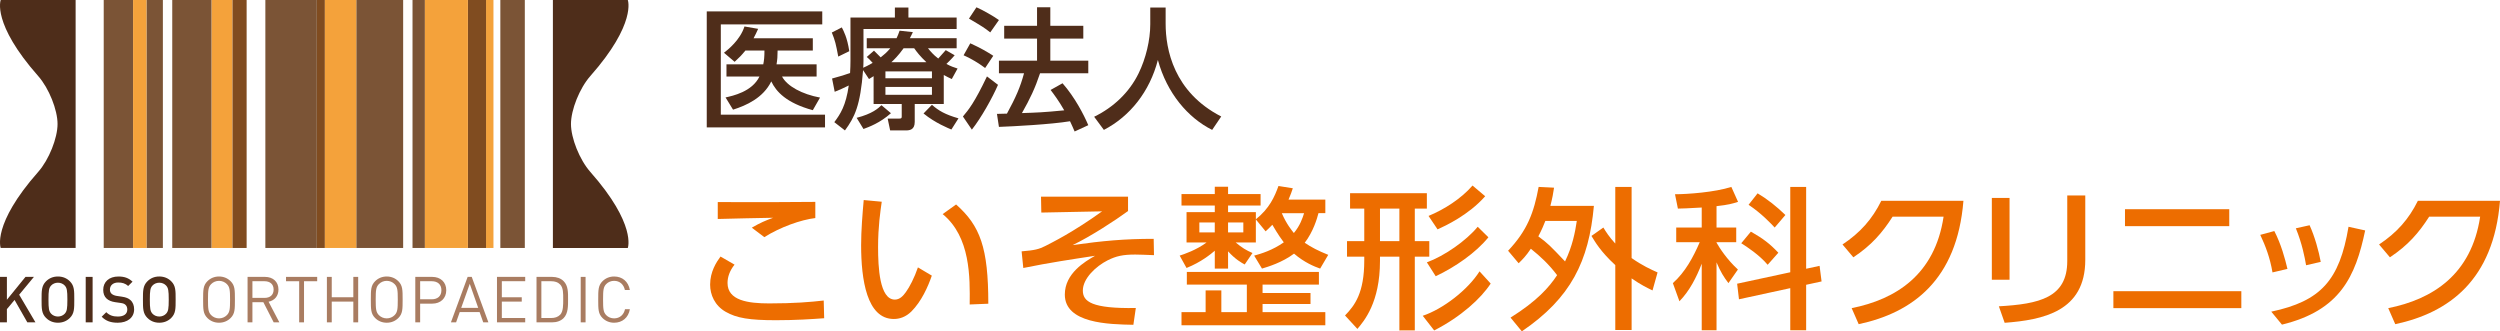
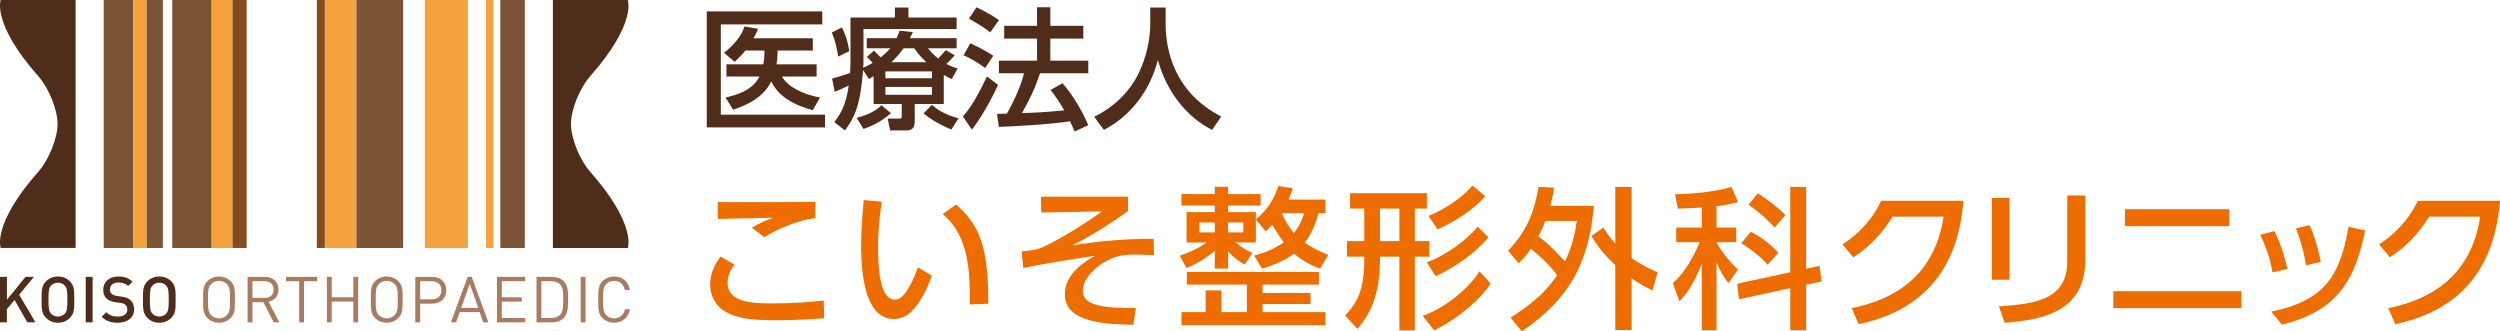
<svg xmlns="http://www.w3.org/2000/svg" version="1.1" id="レイヤー_1" x="0px" y="0px" viewBox="0 0 342.543 45.401" style="enable-background:new 0 0 342.543 45.401;" xml:space="preserve">
  <style type="text/css">
	.st0{fill:#4F2D1A;}
	.st1{fill:#ED6D00;}
	.st2{fill:#4E2D1A;}
	.st3{fill:#A97C61;}
	.st4{fill:#7B5436;}
	.st5{fill:#F4A23B;}
	.st6{fill:#804C20;}
	.st7{fill:none;}
</style>
  <g>
    <path class="st0" d="M112.664,1.558v1.783H98.764v12.37h14.278v1.747H96.837V1.558H112.664   z M111.889,8.814v1.674h-4.735c0.702,1.333,2.773,2.431,5.204,2.881l-0.99,1.729   c-3.619-0.99-5.023-2.539-5.689-3.943c-1.117,2.269-3.421,3.295-5.24,3.871   l-1.026-1.675c0.972-0.216,3.637-0.774,4.646-2.863h-4.52V8.814h5.042   c0.108-0.54,0.162-0.99,0.162-1.891h-2.611   c-0.522,0.648-0.864,0.99-1.477,1.548l-1.458-1.242   c0.541-0.414,2.215-1.747,2.809-3.601l1.873,0.324   c-0.234,0.522-0.36,0.792-0.63,1.296h8.121v1.674h-4.825   c0,0.792-0.036,1.242-0.145,1.891H111.889z" />
    <path class="st0" d="M115.341,3.755c0.252,0.486,0.738,1.368,1.026,3.259l-1.512,0.738   c-0.324-1.71-0.414-2.143-0.882-3.295L115.341,3.755z M119.698,10.435   l-0.63,0.396l-0.811-1.225c-0.378,4.897-1.152,6.446-2.485,8.265l-1.458-1.134   c0.829-1.098,1.585-2.25,1.981-5.023c-0.846,0.414-1.134,0.54-1.927,0.864   l-0.36-1.819c1.368-0.378,1.674-0.468,2.467-0.756   c0.036-0.504,0.054-1.261,0.054-1.639V2.404h6.086V1.036h1.854v1.368h6.608   v1.566h-12.766v4.43c0,0.396-0.018,0.648-0.036,0.882   c0.342-0.144,0.63-0.288,1.296-0.667c-0.468-0.504-0.522-0.576-0.81-0.81   l0.99-0.864c0.108,0.108,0.612,0.612,0.918,0.918   c0.415-0.324,0.846-0.685,1.314-1.243h-3.223V5.231h4.087   c0.162-0.342,0.252-0.558,0.414-1.026l1.819,0.198   c-0.216,0.432-0.288,0.612-0.414,0.828h6.41v1.386h-3.925   c0.324,0.396,0.702,0.864,1.405,1.404c0.594-0.648,0.828-0.918,1.026-1.152   l1.225,0.703c-0.432,0.522-0.918,0.972-1.134,1.188   c0.63,0.342,1.026,0.468,1.53,0.63l-0.792,1.44   c-0.414-0.198-0.702-0.324-1.099-0.558v3.979h-3.979v2.449   c0,1.098-0.702,1.17-1.225,1.17h-2.143L121.625,16.25h1.566   c0.288,0,0.36-0.054,0.36-0.27v-1.729h-3.853V10.435z M122.075,15.512   c-1.495,1.333-3.025,1.891-3.763,2.161l-0.937-1.53   c2.161-0.558,2.953-1.296,3.403-1.729L122.075,15.512z M121.319,9.787v0.937h6.374   V9.787H121.319z M121.319,11.911v1.081h6.374v-1.081H121.319z M126.937,8.526   c-0.882-0.828-1.314-1.404-1.675-1.909h-1.458   c-0.685,0.972-1.369,1.639-1.675,1.909H126.937z M130.357,17.745   c-0.378-0.162-2.215-0.882-3.817-2.197l1.152-1.188   c0.918,0.811,1.818,1.333,3.637,1.855L130.357,17.745z" />
    <path class="st0" d="M136.744,11.623c-0.756,1.747-2.287,4.501-3.583,6.14l-1.225-1.801   c0.792-0.936,1.585-1.909,3.295-5.492L136.744,11.623z M132.945,5.934   c1.386,0.63,2.233,1.116,3.151,1.71l-1.116,1.674   c-0.937-0.702-1.872-1.26-2.953-1.746L132.945,5.934z M133.791,1   c0.738,0.306,2.431,1.26,3.079,1.747l-1.188,1.692   c-0.846-0.666-1.062-0.792-2.917-1.891L133.791,1z M142.506,10.039   c-0.685,2.053-1.387,3.529-2.484,5.456c2.07-0.072,2.881-0.09,5.797-0.378   c-0.702-1.242-1.477-2.287-1.872-2.791l1.639-0.918   c1.692,1.927,2.917,4.303,3.528,5.744l-1.872,0.864   c-0.234-0.54-0.396-0.918-0.63-1.404c-2.611,0.432-7.742,0.702-9.741,0.774   l-0.271-1.782c0.252,0,1.225-0.036,1.369-0.036   c1.188-2.179,1.836-3.637,2.34-5.528h-3.438V8.31h5.222V5.285h-4.502V3.539   h4.502V1h1.818v2.539h4.52v1.746h-4.52v3.025h5.203v1.729H142.506z" />
    <path class="st0" d="M157.606,1.036h2.106v2.215c0,3.493,1.099,9.362,7.616,12.711   l-1.242,1.836c-3.313-1.656-6.194-5.023-7.437-9.579   c-1.116,4.321-3.816,7.724-7.4,9.579l-1.332-1.8   c2.629-1.278,4.825-3.331,6.104-5.978c0.973-1.999,1.585-4.501,1.585-6.698   V1.036z" />
    <path class="st1" d="M100.646,36.259c-0.669,0.837-0.962,1.694-0.962,2.511   c0,2.405,2.803,2.803,5.711,2.803c3.389,0,5.669-0.188,7.468-0.397l0.063,2.427   c-1.694,0.126-3.912,0.272-6.611,0.272c-3.619,0-5.397-0.293-6.882-1.15   c-1.506-0.858-2.134-2.344-2.134-3.725c0-1.777,0.857-3.075,1.422-3.849   L100.646,36.259z M111.712,29.878c-1.966,0.23-4.791,1.234-6.987,2.615   l-1.715-1.297c1.192-0.69,1.841-0.962,2.929-1.359   c-1.192,0.021-6.506,0.125-7.594,0.167v-2.322c3.535,0.042,12.698,0,13.368-0.021   V29.878z" />
    <path class="st1" d="M120.814,27.64c-0.188,1.339-0.502,3.39-0.502,6.214   c0,2.719,0.188,7.196,2.301,7.196c0.669,0,1.13-0.502,1.506-1.025   c0.502-0.69,1.171-1.967,1.653-3.389l1.903,1.13   c-0.523,1.526-1.422,3.535-2.803,4.916c-0.795,0.773-1.631,1.024-2.406,1.024   c-3.703,0-4.477-5.418-4.477-10.104c0-2.051,0.188-4.31,0.355-6.192   L120.814,27.64z M132.864,41.719c0.042-3.702,0.125-9.246-3.703-12.384l1.841-1.318   c3.305,2.929,4.414,5.92,4.414,13.598L132.864,41.719z" />
    <path class="st1" d="M154.56,26.949v1.967c-1.799,1.318-5.146,3.494-7.594,4.665   c4.143-0.586,7.112-0.857,11.108-0.857l0.042,2.238   c-1.108-0.042-1.987-0.084-2.573-0.084c-1.694,0-2.615,0.21-3.786,0.795   c-1.611,0.816-3.39,2.49-3.39,4.143c0,1.506,1.234,2.489,7.26,2.385   l-0.335,2.301c-3.389-0.062-9.393-0.188-9.393-4.142   c0-2.908,2.761-4.519,4.142-5.313c-3.138,0.48-6.255,0.941-9.832,1.673   l-0.23-2.28c1.799-0.146,2.385-0.292,3.284-0.753   c0.879-0.46,3.661-1.799,7.74-4.728L142.678,29.125l-0.042-2.176H154.56z" />
    <path class="st1" d="M171.842,35.024c0.983-0.271,2.511-0.732,4.059-1.819   c-0.251-0.335-0.753-1.005-1.569-2.406c-0.418,0.439-0.564,0.564-0.92,0.899   l-1.339-1.632v3.159h-2.762c0.879,0.732,1.401,1.046,2.301,1.443l-1.066,1.569   c-0.397-0.21-1.276-0.69-2.28-1.8v2.364h-1.82v-2.447   c-0.544,0.46-1.841,1.548-3.87,2.363l-0.941-1.694   c0.586-0.188,2.28-0.753,3.682-1.799h-2.74V29.062h3.87v-0.899h-4.561V26.594   h4.561v-1.004h1.82V26.594h4.456v1.569h-4.456V29.062h3.808v0.983   c1.861-1.485,2.573-3.097,3.096-4.561l1.967,0.313   c-0.146,0.439-0.293,0.879-0.586,1.548h5.042v1.862h-0.941   c-0.188,0.732-0.712,2.531-1.883,4.059c0.941,0.627,1.819,1.088,3.222,1.652   l-1.109,1.883c-0.773-0.271-2.176-0.837-3.577-2.05   c-1.61,1.213-3.557,1.799-4.393,2.05L171.842,35.024z M179.562,40.15V41.656   h-6.569v1.108h8.599v1.8h-19.707v-1.8h3.306v-2.971h2.154v2.971h3.494v-3.766   h-8.222v-1.736h18.096v1.736h-7.72v1.151H179.562z M164.332,30.485v1.359h2.112   v-1.359H164.332z M168.265,30.485v1.359h2.092v-1.359H168.265z M175.628,29.209   c0.648,1.506,1.36,2.343,1.653,2.72c0.857-1.025,1.192-2.051,1.401-2.72   H175.628z" />
    <path class="st1" d="M191.739,45.275V35.171h-2.657v0.586   c0,5.69-2.176,8.222-3.096,9.31l-1.695-1.841   c1.36-1.402,2.637-3.117,2.637-7.531v-0.523h-2.364v-2.134h2.364v-4.456h-1.946   V26.469h10.523v2.112h-1.653v4.456h1.987v2.134h-1.987v10.104H191.739z    M189.082,28.581v4.456h2.657v-4.456H189.082z M204.249,38.853   c-1.318,2.029-4.059,4.54-7.74,6.423l-1.569-2.009   c2.762-0.92,6.172-3.535,7.782-6.087L204.249,38.853z M203.936,32.515   c-1.716,2.112-4.52,4.058-7.218,5.334l-1.213-1.903   c2.405-0.879,5.376-2.95,6.966-4.874L203.936,32.515z M203.496,26.887   c-2.28,2.594-5.502,4.079-6.527,4.54l-1.234-1.841   c2.134-0.879,4.477-2.364,6.025-4.163L203.496,26.887z" />
    <path class="st1" d="M206.635,34.355c2.637-2.782,3.536-5.23,4.185-8.745l2.112,0.105   c-0.104,0.731-0.229,1.422-0.502,2.489h5.962   c-0.689,7.594-3.138,12.614-9.874,17.196l-1.548-1.883   c3.641-2.28,5.293-4.163,6.381-5.816c-1.13-1.485-2.218-2.51-3.599-3.619   c-0.669,1.005-1.192,1.527-1.674,1.987L206.635,34.355z M211.739,30.275   c-0.167,0.439-0.48,1.193-0.962,2.113c1.339,0.983,1.59,1.255,3.661,3.431   c1.024-2.112,1.381-4.017,1.61-5.544H211.739z M219.689,31.176   c0.355,0.585,0.753,1.234,1.632,2.196v-7.762h2.238v9.749   c1.464,1.025,2.656,1.569,3.556,1.967l-0.69,2.468   c-0.731-0.355-1.61-0.773-2.865-1.652v7.071h-2.238v-8.892   c-2.009-1.841-2.783-3.2-3.264-3.995L219.689,31.176z" />
    <path class="st1" d="M233.164,28.435c-2.051,0.126-2.553,0.126-3.264,0.146l-0.397-1.966   c1.694,0,5.46-0.272,7.72-1.005l0.92,2.051   c-0.815,0.251-1.276,0.397-2.949,0.586v2.929h2.698v2.008h-2.698v0.062   c0.397,0.712,1.422,2.302,2.929,3.683l-1.297,1.861   c-0.628-0.815-1.088-1.548-1.632-2.845v9.31h-2.029v-9.121   c-0.732,1.883-1.653,3.702-3.055,5.146l-0.899-2.489   c1.694-1.506,2.782-3.535,3.682-5.606h-3.222v-2.008h3.494V28.435z    M245.297,37.305V25.61h2.176v11.214l1.841-0.397l0.272,2.134l-2.113,0.46v6.234   h-2.176v-5.774l-7.028,1.527l-0.251-2.134L245.297,37.305z M239.9,31.74   c1.694,0.962,2.594,1.652,3.765,2.887l-1.464,1.653   c-1.13-1.339-2.845-2.469-3.619-2.95L239.9,31.74z M240.82,26.489   c1.339,0.795,2.657,1.841,3.808,2.971l-1.465,1.716   c-0.46-0.481-1.736-1.883-3.577-3.117L240.82,26.489z" />
    <path class="st1" d="M253.71,42.221c6.066-1.213,11.401-4.581,12.594-12.53h-6.987   c-1.401,2.196-2.908,3.933-5.377,5.564l-1.485-1.758   c2.427-1.61,4.08-3.473,5.314-5.982h11.255   c-0.879,10.878-7.009,15.334-14.352,16.903L253.71,42.221z" />
    <path class="st1" d="M275.343,38.33h-2.427V27.117h2.427V38.33z M285.719,35.61   c0,7.071-5.795,8.222-11.046,8.619l-0.795-2.26   C279.401,41.656,283.25,40.799,283.25,35.777v-8.995h2.469V35.61z" />
    <path class="st1" d="M307.101,39.899v2.321h-17.531v-2.321H307.101z M305.447,28.665v2.322   h-14.288v-2.322H305.447z" />
    <path class="st1" d="M311.37,37.326c-0.335-2.009-0.962-3.641-1.674-5.146l1.925-0.523   c0.941,1.82,1.465,3.787,1.799,5.188L311.37,37.326z M311.203,42.702   c6.777-1.443,9.351-4.268,10.585-11.631l2.28,0.502   c-1.317,6.317-3.431,10.962-11.401,12.907L311.203,42.702z M315.973,36.343   c-0.188-1.109-0.544-2.95-1.401-5.062l1.883-0.419   c0.711,1.549,1.275,3.619,1.526,5.021L315.973,36.343z" />
    <path class="st1" d="M327.229,42.221c6.066-1.213,11.401-4.581,12.594-12.53h-6.987   c-1.401,2.196-2.908,3.933-5.377,5.564l-1.485-1.758   c2.427-1.61,4.08-3.473,5.314-5.982h11.255   c-0.879,10.878-7.009,15.334-14.352,16.903L327.229,42.221z" />
  </g>
  <g>
    <g>
      <path class="st2" d="M3.745,44.167l-1.75-3.071l-1.05,1.26v1.811H0v-6.229h0.945    v3.132l2.546-3.132h1.155l-2.02,2.441l2.231,3.788H3.745z" />
      <path class="st2" d="M9.582,43.554c-0.429,0.428-0.98,0.665-1.644,0.665    c-0.665,0-1.208-0.236-1.636-0.665c-0.612-0.612-0.604-1.304-0.604-2.502    c0-1.199-0.009-1.89,0.604-2.503C6.73,38.121,7.272,37.885,7.938,37.885    c0.665,0,1.216,0.236,1.644,0.665c0.612,0.612,0.595,1.304,0.595,2.503    C10.177,42.251,10.194,42.942,9.582,43.554z M8.865,39.119    c-0.219-0.236-0.56-0.385-0.927-0.385c-0.368,0-0.709,0.149-0.928,0.385    c-0.306,0.332-0.367,0.682-0.367,1.934c0,1.251,0.061,1.601,0.367,1.933    c0.219,0.236,0.56,0.385,0.928,0.385c0.367,0,0.708-0.149,0.927-0.385    c0.306-0.332,0.367-0.683,0.367-1.933C9.232,39.801,9.171,39.451,8.865,39.119z" />
      <path class="st2" d="M11.744,44.167v-6.229h0.945v6.229H11.744z" />
      <path class="st2" d="M16.137,44.219c-0.936,0-1.61-0.219-2.205-0.822l0.63-0.621    c0.455,0.455,0.954,0.595,1.593,0.595c0.813,0,1.286-0.35,1.286-0.954    c0-0.271-0.079-0.499-0.245-0.647c-0.157-0.149-0.315-0.21-0.682-0.263    l-0.735-0.105c-0.507-0.07-0.909-0.245-1.181-0.499    c-0.306-0.289-0.454-0.683-0.454-1.189c0-1.085,0.787-1.829,2.082-1.829    c0.823,0,1.4,0.21,1.934,0.709l-0.604,0.595    c-0.385-0.368-0.832-0.482-1.356-0.482c-0.735,0-1.138,0.42-1.138,0.971    c0,0.227,0.07,0.429,0.236,0.578c0.157,0.14,0.411,0.245,0.7,0.289    l0.709,0.105c0.577,0.087,0.901,0.227,1.163,0.464    c0.341,0.297,0.508,0.743,0.508,1.277    C18.377,43.537,17.441,44.219,16.137,44.219z" />
      <path class="st2" d="M23.47,43.554c-0.428,0.428-0.98,0.665-1.644,0.665    c-0.665,0-1.208-0.236-1.636-0.665c-0.612-0.612-0.604-1.304-0.604-2.502    c0-1.199-0.009-1.89,0.604-2.503c0.429-0.429,0.971-0.665,1.636-0.665    c0.665,0,1.216,0.236,1.644,0.665c0.612,0.612,0.595,1.304,0.595,2.503    C24.065,42.251,24.082,42.942,23.47,43.554z M22.753,39.119    c-0.219-0.236-0.56-0.385-0.927-0.385c-0.368,0-0.709,0.149-0.928,0.385    c-0.306,0.332-0.367,0.682-0.367,1.934c0,1.251,0.061,1.601,0.367,1.933    c0.219,0.236,0.56,0.385,0.928,0.385c0.367,0,0.709-0.149,0.927-0.385    c0.306-0.332,0.367-0.683,0.367-1.933C23.12,39.801,23.059,39.451,22.753,39.119z" />
      <path class="st3" d="M31.601,43.572c-0.42,0.42-0.971,0.647-1.593,0.647    c-0.621,0-1.172-0.227-1.592-0.647c-0.586-0.586-0.586-1.199-0.586-2.52    c0-1.321,0-1.934,0.586-2.52c0.42-0.42,0.971-0.648,1.592-0.648    c0.621,0,1.172,0.228,1.593,0.648c0.586,0.586,0.586,1.198,0.586,2.52    C32.187,42.373,32.187,42.986,31.601,43.572z M31.085,38.926    c-0.271-0.28-0.665-0.446-1.076-0.446c-0.411,0-0.805,0.166-1.076,0.446    c-0.394,0.402-0.437,0.822-0.437,2.126c0,1.303,0.044,1.723,0.437,2.126    c0.272,0.28,0.665,0.446,1.076,0.446c0.411,0,0.805-0.166,1.076-0.446    c0.394-0.403,0.437-0.823,0.437-2.126C31.522,39.749,31.478,39.328,31.085,38.926    z" />
      <path class="st3" d="M37.499,44.167l-1.417-2.765h-1.496v2.765H33.921v-6.229h2.388    c1.085,0,1.846,0.657,1.846,1.732c0,0.91-0.551,1.505-1.356,1.671l1.479,2.826    H37.499z M36.248,38.533h-1.662v2.283h1.662c0.726,0,1.242-0.376,1.242-1.138    C37.49,38.918,36.974,38.533,36.248,38.533z" />
      <path class="st3" d="M41.656,38.533v5.634h-0.665V38.533h-1.802v-0.595h4.27v0.595H41.656z    " />
      <path class="st3" d="M48.412,44.167v-2.843h-2.957v2.843h-0.665v-6.229h0.665v2.791    h2.957v-2.791h0.665v6.229H48.412z" />
      <path class="st3" d="M54.582,43.572c-0.42,0.42-0.971,0.647-1.593,0.647    s-1.172-0.227-1.592-0.647c-0.586-0.586-0.586-1.199-0.586-2.52    c0-1.321,0-1.934,0.586-2.52c0.42-0.42,0.971-0.648,1.592-0.648    s1.172,0.228,1.593,0.648c0.586,0.586,0.586,1.198,0.586,2.52    C55.168,42.373,55.168,42.986,54.582,43.572z M54.066,38.926    c-0.271-0.28-0.665-0.446-1.076-0.446c-0.411,0-0.805,0.166-1.076,0.446    c-0.394,0.402-0.437,0.822-0.437,2.126c0,1.303,0.044,1.723,0.437,2.126    c0.272,0.28,0.665,0.446,1.076,0.446c0.411,0,0.805-0.166,1.076-0.446    c0.394-0.403,0.437-0.823,0.437-2.126C54.503,39.749,54.46,39.328,54.066,38.926    z" />
      <path class="st3" d="M59.221,41.604h-1.654v2.563h-0.665v-6.229h2.319    c1.137,0,1.924,0.709,1.924,1.829C61.145,40.886,60.358,41.604,59.221,41.604z     M59.16,38.533h-1.593v2.475h1.593c0.779,0,1.321-0.42,1.321-1.242    C60.48,38.944,59.938,38.533,59.16,38.533z" />
      <path class="st3" d="M66.212,44.167l-0.499-1.409h-2.721l-0.499,1.409h-0.709l2.292-6.229    h0.56l2.283,6.229H66.212z M64.366,38.891l-1.172,3.289h2.327L64.366,38.891z" />
      <path class="st3" d="M68.095,44.167v-6.229h3.867v0.595h-3.202v2.196h2.73v0.595h-2.73    v2.249h3.202v0.595H68.095z" />
      <path class="st3" d="M77.222,43.589c-0.377,0.377-0.928,0.578-1.575,0.578h-2.135v-6.229    h2.135c0.647,0,1.198,0.202,1.575,0.578c0.647,0.647,0.612,1.601,0.612,2.467    C77.834,41.848,77.869,42.942,77.222,43.589z M76.758,38.988    c-0.324-0.333-0.744-0.455-1.225-0.455h-1.356v5.039h1.356    c0.481,0,0.901-0.123,1.225-0.455c0.428-0.446,0.411-1.374,0.411-2.135    C77.169,40.221,77.186,39.434,76.758,38.988z" />
      <path class="st3" d="M79.568,44.167v-6.229h0.665v6.229H79.568z" />
      <path class="st3" d="M84.144,44.219c-0.612,0-1.172-0.227-1.592-0.647    c-0.586-0.586-0.586-1.199-0.586-2.52c0-1.321,0-1.934,0.586-2.52    c0.42-0.42,0.98-0.648,1.592-0.648c1.12,0,1.951,0.683,2.161,1.855h-0.683    c-0.166-0.761-0.7-1.26-1.479-1.26c-0.411,0-0.805,0.157-1.076,0.437    c-0.394,0.403-0.437,0.831-0.437,2.135c0,1.303,0.044,1.732,0.437,2.134    c0.272,0.281,0.665,0.438,1.076,0.438c0.779,0,1.33-0.499,1.496-1.26h0.665    C86.104,43.537,85.255,44.219,84.144,44.219z" />
    </g>
    <g>
      <path class="st2" d="M0.097,0c0,0-1.238,3.204,5.133,10.417    c1.491,1.686,2.655,4.648,2.655,6.571c0,1.923-1.164,4.883-2.655,6.569    c-6.37,7.214-5.133,10.418-5.133,10.418h10.265V0H0.097z" />
      <path class="st2" d="M78.233,16.988c0-1.923,1.165-4.885,2.653-6.571    C87.258,3.204,86.019,0,86.019,0H75.756v33.976h10.263c0,0,1.239-3.204-5.133-10.418    C79.397,21.87,78.233,18.91,78.233,16.988z" />
      <rect x="14.211" class="st4" width="4.022" height="33.976" />
      <rect x="20.069" class="st4" width="2.248" height="33.976" />
      <rect x="28.972" class="st5" width="2.888" height="33.976" />
      <rect x="66.596" class="st5" width="1.016" height="33.976" />
      <rect x="20.064" class="st5" width="0.006" height="33.976" />
      <rect x="18.233" class="st5" width="1.831" height="33.976" />
      <rect x="31.86" class="st6" width="1.932" height="33.976" />
      <rect x="33.792" class="st7" width="2.567" height="33.976" />
-       <rect x="36.359" class="st4" width="7.053" height="33.976" />
      <rect x="43.412" class="st6" width="1.102" height="33.976" />
      <rect x="48.815" class="st4" width="6.424" height="33.976" />
-       <rect x="56.522" class="st4" width="1.696" height="33.976" />
-       <rect x="64.11" class="st6" width="2.486" height="33.976" />
      <rect x="67.612" class="st7" width="0.943" height="33.976" />
      <rect x="55.239" class="st7" width="1.283" height="33.976" />
      <rect x="22.317" class="st7" width="1.283" height="33.976" />
      <rect x="10.362" class="st7" width="3.849" height="33.976" />
      <rect x="71.907" class="st7" width="3.849" height="33.976" />
      <rect x="68.555" class="st4" width="3.353" height="33.976" />
      <rect x="44.514" class="st5" width="4.3" height="33.976" />
      <rect x="58.218" class="st5" width="5.892" height="33.976" />
      <rect x="23.601" class="st4" width="5.371" height="33.976" />
    </g>
  </g>
</svg>